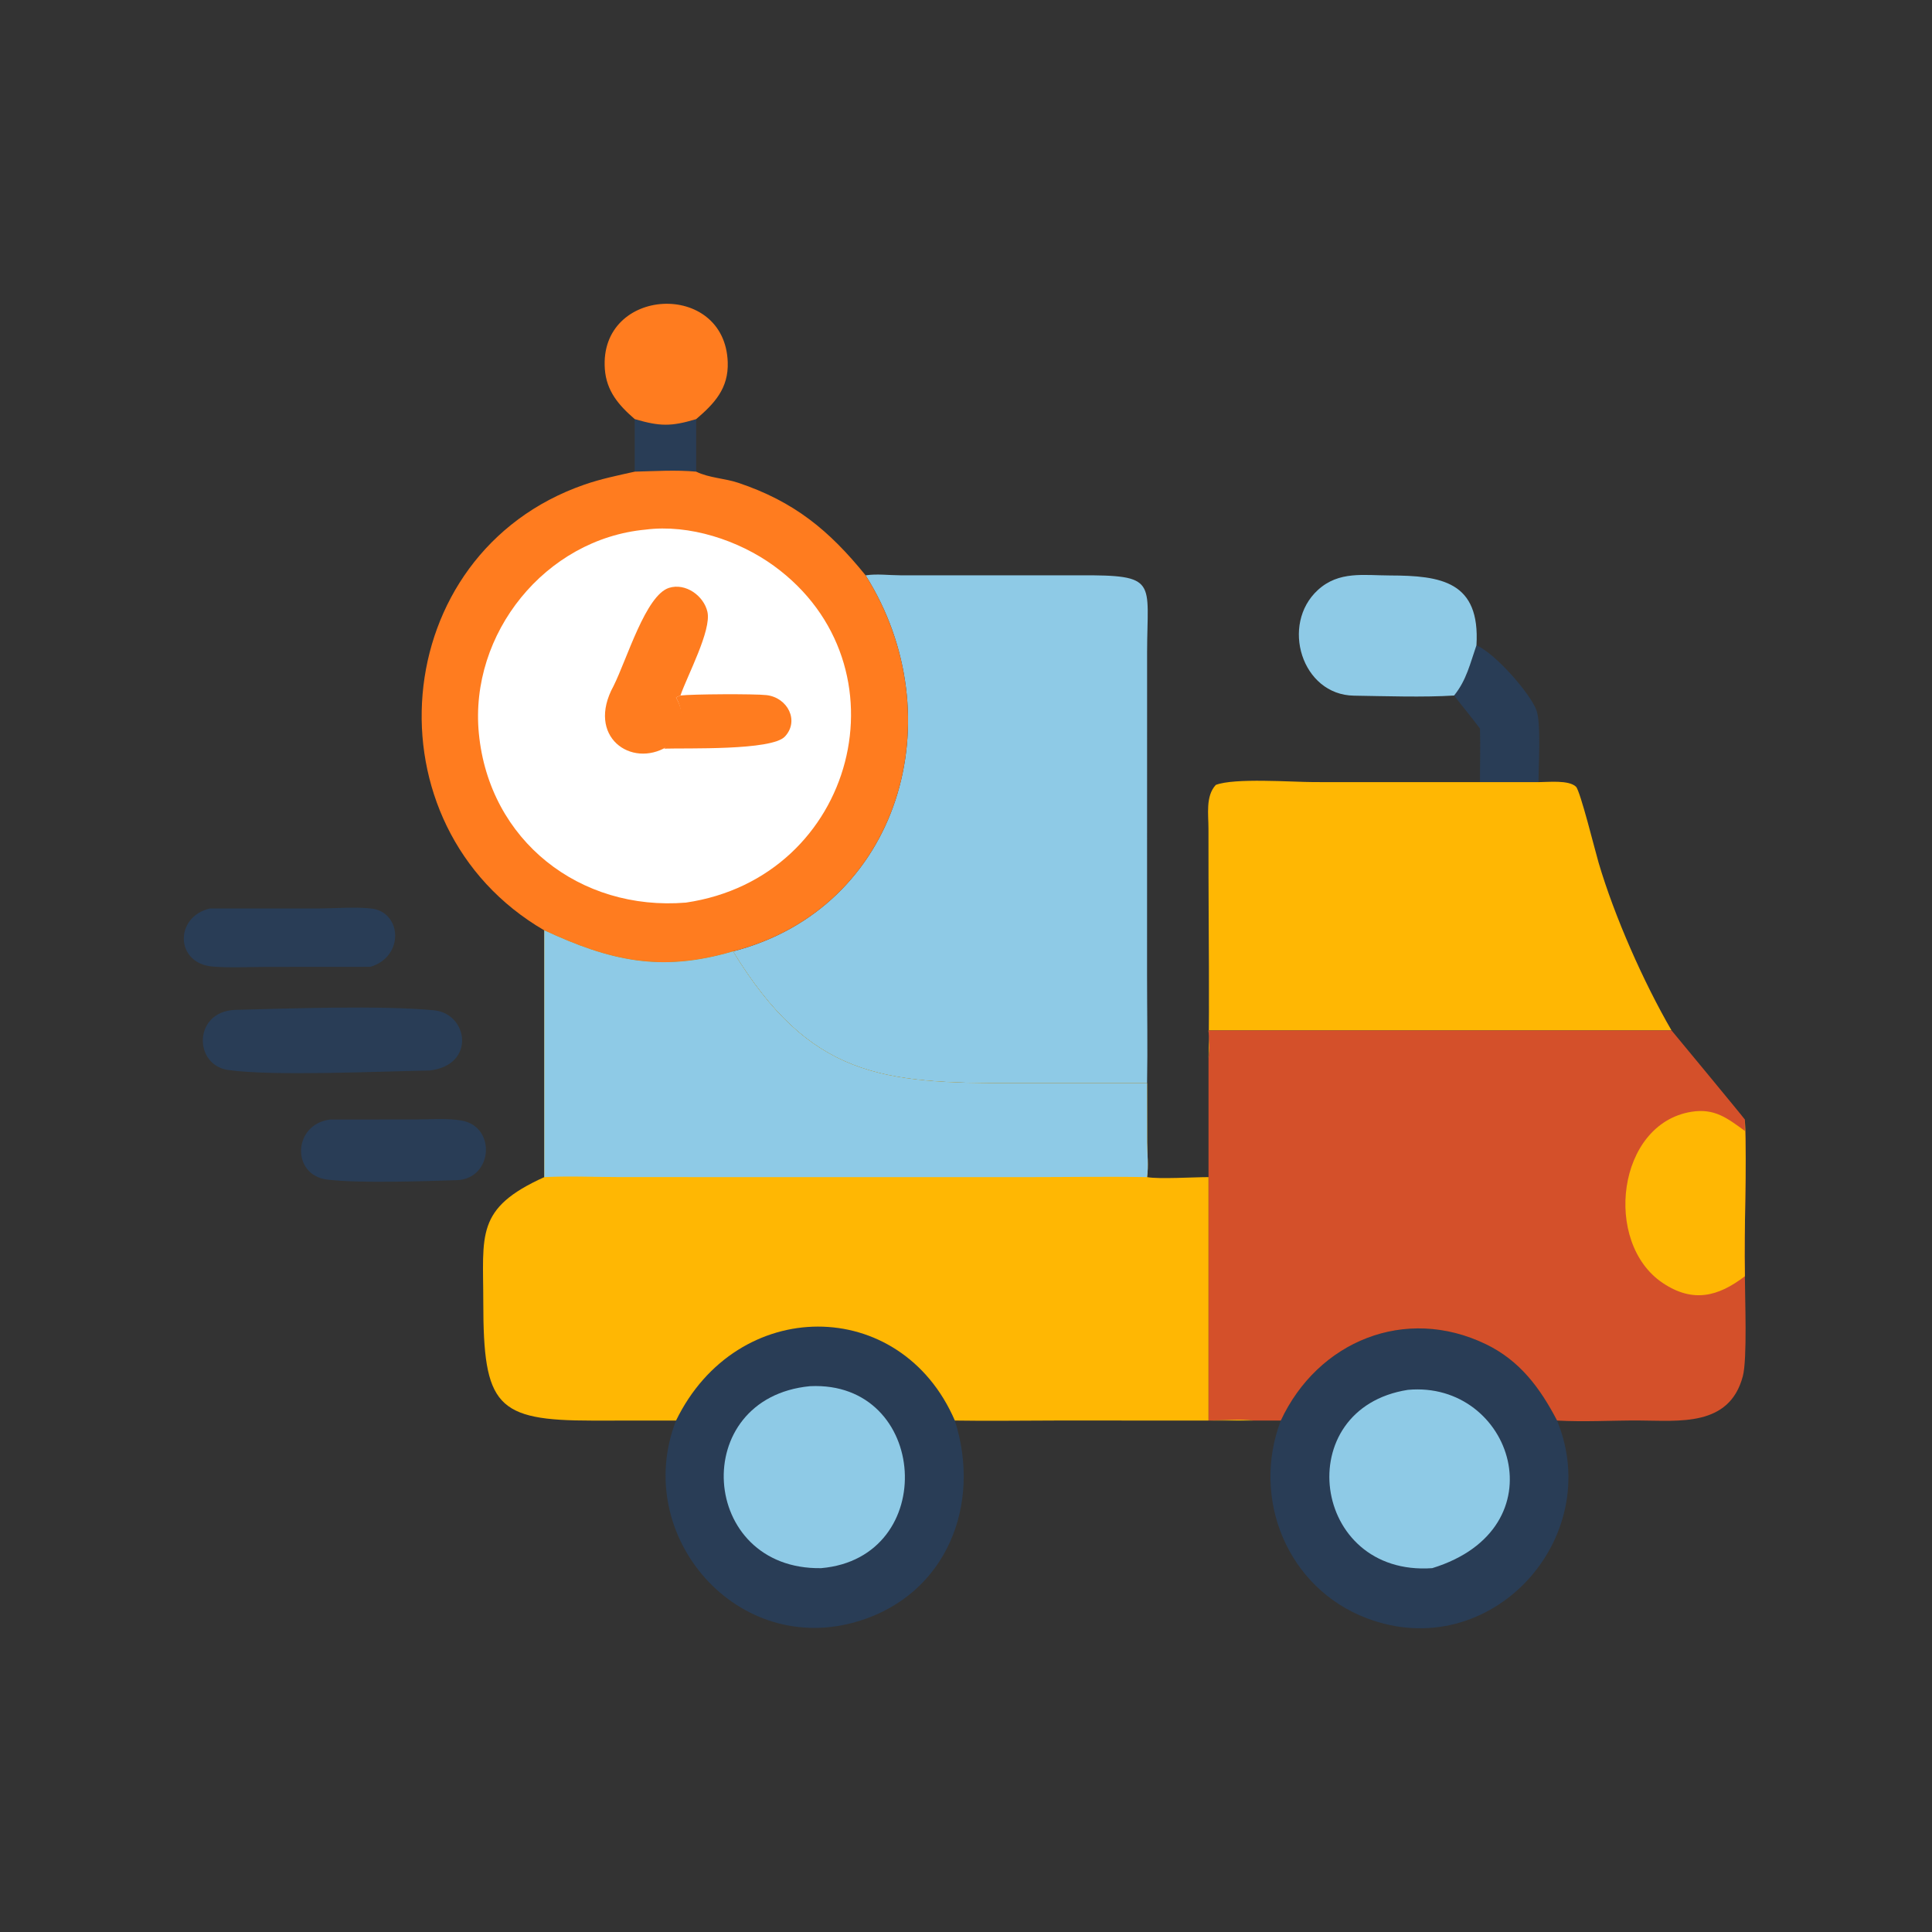
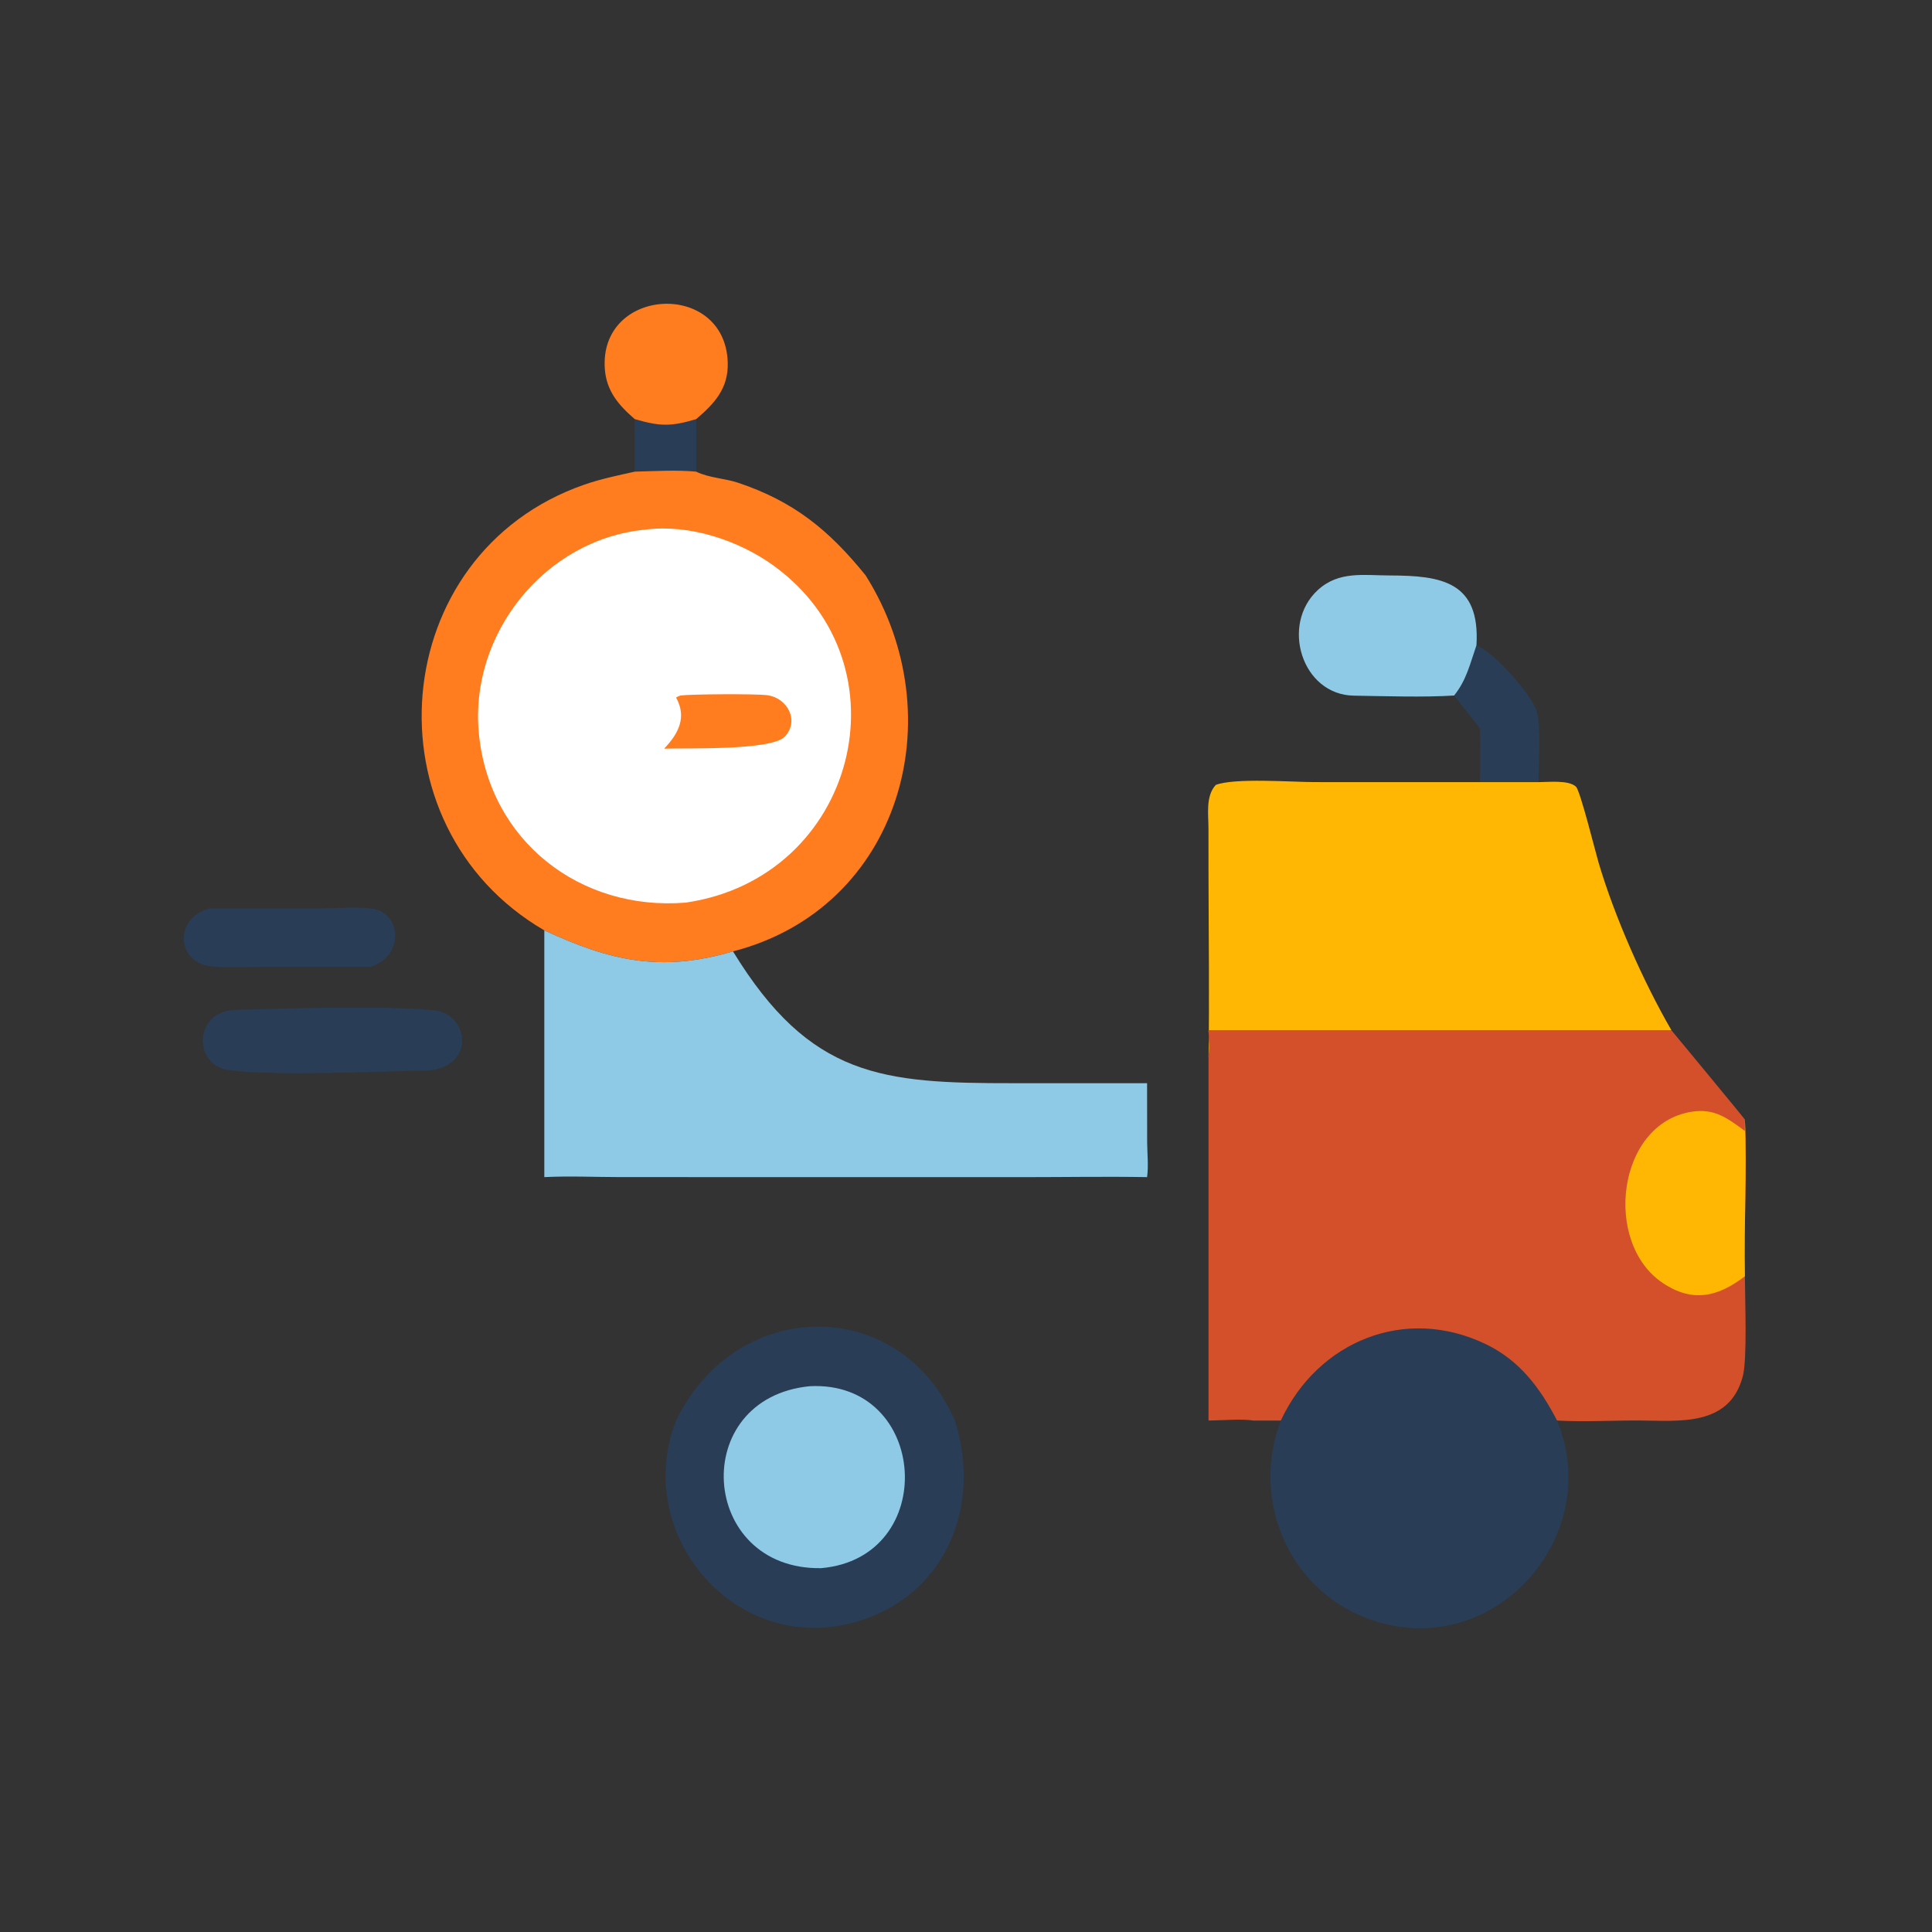
<svg xmlns="http://www.w3.org/2000/svg" width="80" height="80" viewBox="0 0 80 80" fill="none">
  <rect x="0" y="0" width="80" height="80" fill="#333333" stroke="none" />
  <path d="M26.283 17.355C27.323 17.658 27.785 17.669 28.827 17.355V19.53C27.987 19.452 27.126 19.509 26.283 19.53V17.355Z" fill="#293D56" />
  <path d="M61.137 26.72C61.946 27.076 63.377 28.738 63.622 29.411C63.82 29.957 63.705 31.72 63.706 32.387H61.283C61.281 31.648 61.304 30.908 61.283 30.169C60.937 29.706 60.563 29.26 60.211 28.8C60.727 28.162 60.874 27.477 61.137 26.72Z" fill="#293D56" />
-   <path d="M13.66 46.358L17.197 46.355C17.811 46.355 18.501 46.295 19.107 46.398C20.562 46.648 20.407 48.806 18.928 48.868C17.548 48.911 14.88 49.006 13.549 48.844C12.056 48.663 12.12 46.56 13.66 46.358Z" fill="#293D56" />
  <path d="M8.693 37.617L13.208 37.617C13.909 37.615 14.667 37.544 15.361 37.618C16.649 37.755 16.753 39.619 15.334 40.035L11.012 40.038C10.286 40.039 9.532 40.082 8.81 40.024C7.249 39.9 7.215 37.962 8.693 37.617Z" fill="#293D56" />
  <path d="M26.284 17.355C25.619 16.78 25.112 16.196 25.045 15.281C24.797 11.868 30.022 11.592 30.134 15.002C30.17 16.086 29.579 16.713 28.827 17.355C27.785 17.669 27.323 17.658 26.284 17.355Z" fill="#FF7C1F" />
  <path d="M9.703 41.818C11.986 41.76 15.739 41.622 17.97 41.834C19.392 41.968 19.716 44.116 17.781 44.328C15.78 44.36 11.33 44.571 9.452 44.307C8.018 44.105 7.997 41.914 9.703 41.818Z" fill="#293D56" />
  <path d="M60.211 28.8C58.96 28.88 57.33 28.825 56.066 28.806C53.898 28.775 53.013 25.855 54.571 24.43C55.443 23.632 56.48 23.827 57.558 23.829C59.681 23.834 61.297 24.078 61.137 26.72C60.874 27.477 60.727 28.162 60.211 28.8Z" fill="#8ECAE6" />
  <path d="M53.036 58.822C54.571 55.533 58.188 54.05 61.522 55.658C62.933 56.338 63.77 57.471 64.475 58.822C66.486 63.721 61.709 68.948 56.598 67.009C53.312 65.763 51.797 62.058 53.036 58.822Z" fill="#293D56" />
-   <path d="M58.298 57.551C62.614 57.155 64.665 63.285 59.306 64.934C54.284 65.287 53.393 58.319 58.298 57.551Z" fill="#8ECAE6" />
  <path d="M27.994 58.822C30.508 53.648 37.291 53.622 39.538 58.822C40.653 62.306 39.201 65.986 35.598 67.114C30.533 68.7 26.135 63.575 27.994 58.822Z" fill="#293D56" />
  <path d="M33.537 57.399C38.465 57.157 38.92 64.506 34.001 64.934C28.947 65.013 28.476 57.892 33.537 57.399Z" fill="#8ECAE6" />
  <path d="M61.283 32.387H63.706C64.098 32.386 64.964 32.288 65.259 32.577C65.436 32.75 66.052 35.24 66.196 35.727C66.852 37.947 68.049 40.659 69.215 42.668H50.042C50.061 43.039 50.103 43.441 50.042 43.809C50.082 41.308 50.046 38.8 50.042 36.299L50.04 34.319C50.042 33.732 49.912 32.967 50.343 32.502C51.115 32.202 53.504 32.384 54.418 32.385L61.283 32.387Z" fill="#FFB703" />
-   <path d="M35.843 23.824C36.299 23.752 36.822 23.821 37.288 23.822H44.684C47.978 23.807 47.504 24.052 47.499 26.987L47.497 40.338C47.497 41.842 47.525 43.35 47.498 44.853L41.971 44.853C36.551 44.856 33.553 44.632 30.352 39.395C37.268 37.612 39.535 29.684 35.843 23.824Z" fill="#8ECAE6" />
  <path d="M69.215 42.668C69.227 42.679 72.222 46.301 72.252 46.359C72.344 48.513 72.206 50.687 72.252 52.846C72.253 53.752 72.356 56.271 72.166 56.989C71.608 59.095 69.523 58.826 67.849 58.82C66.731 58.816 65.591 58.885 64.475 58.822C63.77 57.471 62.933 56.338 61.522 55.658C58.188 54.05 54.571 55.533 53.036 58.822H51.895C51.419 58.742 50.559 58.819 50.042 58.822V48.742V43.809C50.103 43.441 50.061 43.039 50.042 42.668H69.215Z" fill="#D4502A" />
  <path d="M72.252 52.846C71.146 53.694 70.095 53.961 68.847 53.123C66.369 51.459 66.952 46.527 70.043 46.036C70.998 45.884 71.523 46.3 72.252 46.83V46.358C72.344 48.513 72.206 50.687 72.252 52.846Z" fill="#FFB703" />
  <path d="M26.284 19.53C27.126 19.509 27.987 19.452 28.827 19.53C29.369 19.795 30.002 19.801 30.57 19.992C32.884 20.769 34.331 21.956 35.843 23.824C39.535 29.684 37.268 37.612 30.352 39.395C27.34 40.285 25.228 39.772 22.539 38.525C15.097 34.193 15.989 22.923 24.19 20.07C24.871 19.832 25.58 19.687 26.284 19.53Z" fill="#FF7C1F" />
  <path d="M26.731 21.93C28.542 21.697 30.588 22.373 32.043 23.429C37.708 27.543 35.442 36.344 28.4 37.375C24.017 37.735 20.256 34.814 19.828 30.366C19.431 26.237 22.581 22.317 26.731 21.93Z" fill="white" />
  <path d="M28.175 28.8C28.637 28.74 31.239 28.726 31.738 28.783C32.617 28.884 33.11 29.85 32.5 30.5C31.948 31.088 28.416 30.968 27.5 31C28.106 30.369 28.446 29.689 27.994 28.883C28.054 28.845 28.109 28.825 28.175 28.8Z" fill="#FF7C1F" />
-   <path d="M25.407 28.403C25.966 27.283 26.739 24.642 27.706 24.341C28.389 24.128 29.141 24.668 29.293 25.335C29.467 26.102 28.46 27.974 28.175 28.8C28.109 28.825 28.054 28.845 27.994 28.883C28.446 29.689 28.229 30.286 27.623 30.917C26.141 31.82 24.254 30.503 25.407 28.403Z" fill="#FF7C1F" />
-   <path d="M22.539 38.525C25.228 39.772 27.34 40.285 30.352 39.395C33.553 44.632 36.551 44.856 41.971 44.853L47.498 44.853L47.501 47.303C47.505 47.773 47.562 48.276 47.498 48.742C47.986 48.833 49.47 48.74 50.042 48.742V58.822C50.559 58.819 51.419 58.742 51.895 58.822L43.713 58.821C42.322 58.822 40.928 58.845 39.538 58.822C37.291 53.622 30.508 53.648 27.994 58.822L24.528 58.824C20.548 58.823 20.013 58.219 20.012 53.921C20.012 51.127 19.673 50.036 22.539 48.742V38.525Z" fill="#FFB703" />
  <path d="M22.539 38.525C25.228 39.772 27.34 40.285 30.352 39.395C33.553 44.632 36.551 44.856 41.971 44.853L47.498 44.853L47.501 47.303C47.505 47.773 47.562 48.276 47.498 48.742C45.793 48.713 44.083 48.743 42.377 48.743L25.701 48.741C24.656 48.741 23.581 48.689 22.539 48.742V38.525Z" fill="#8ECAE6" />
</svg>